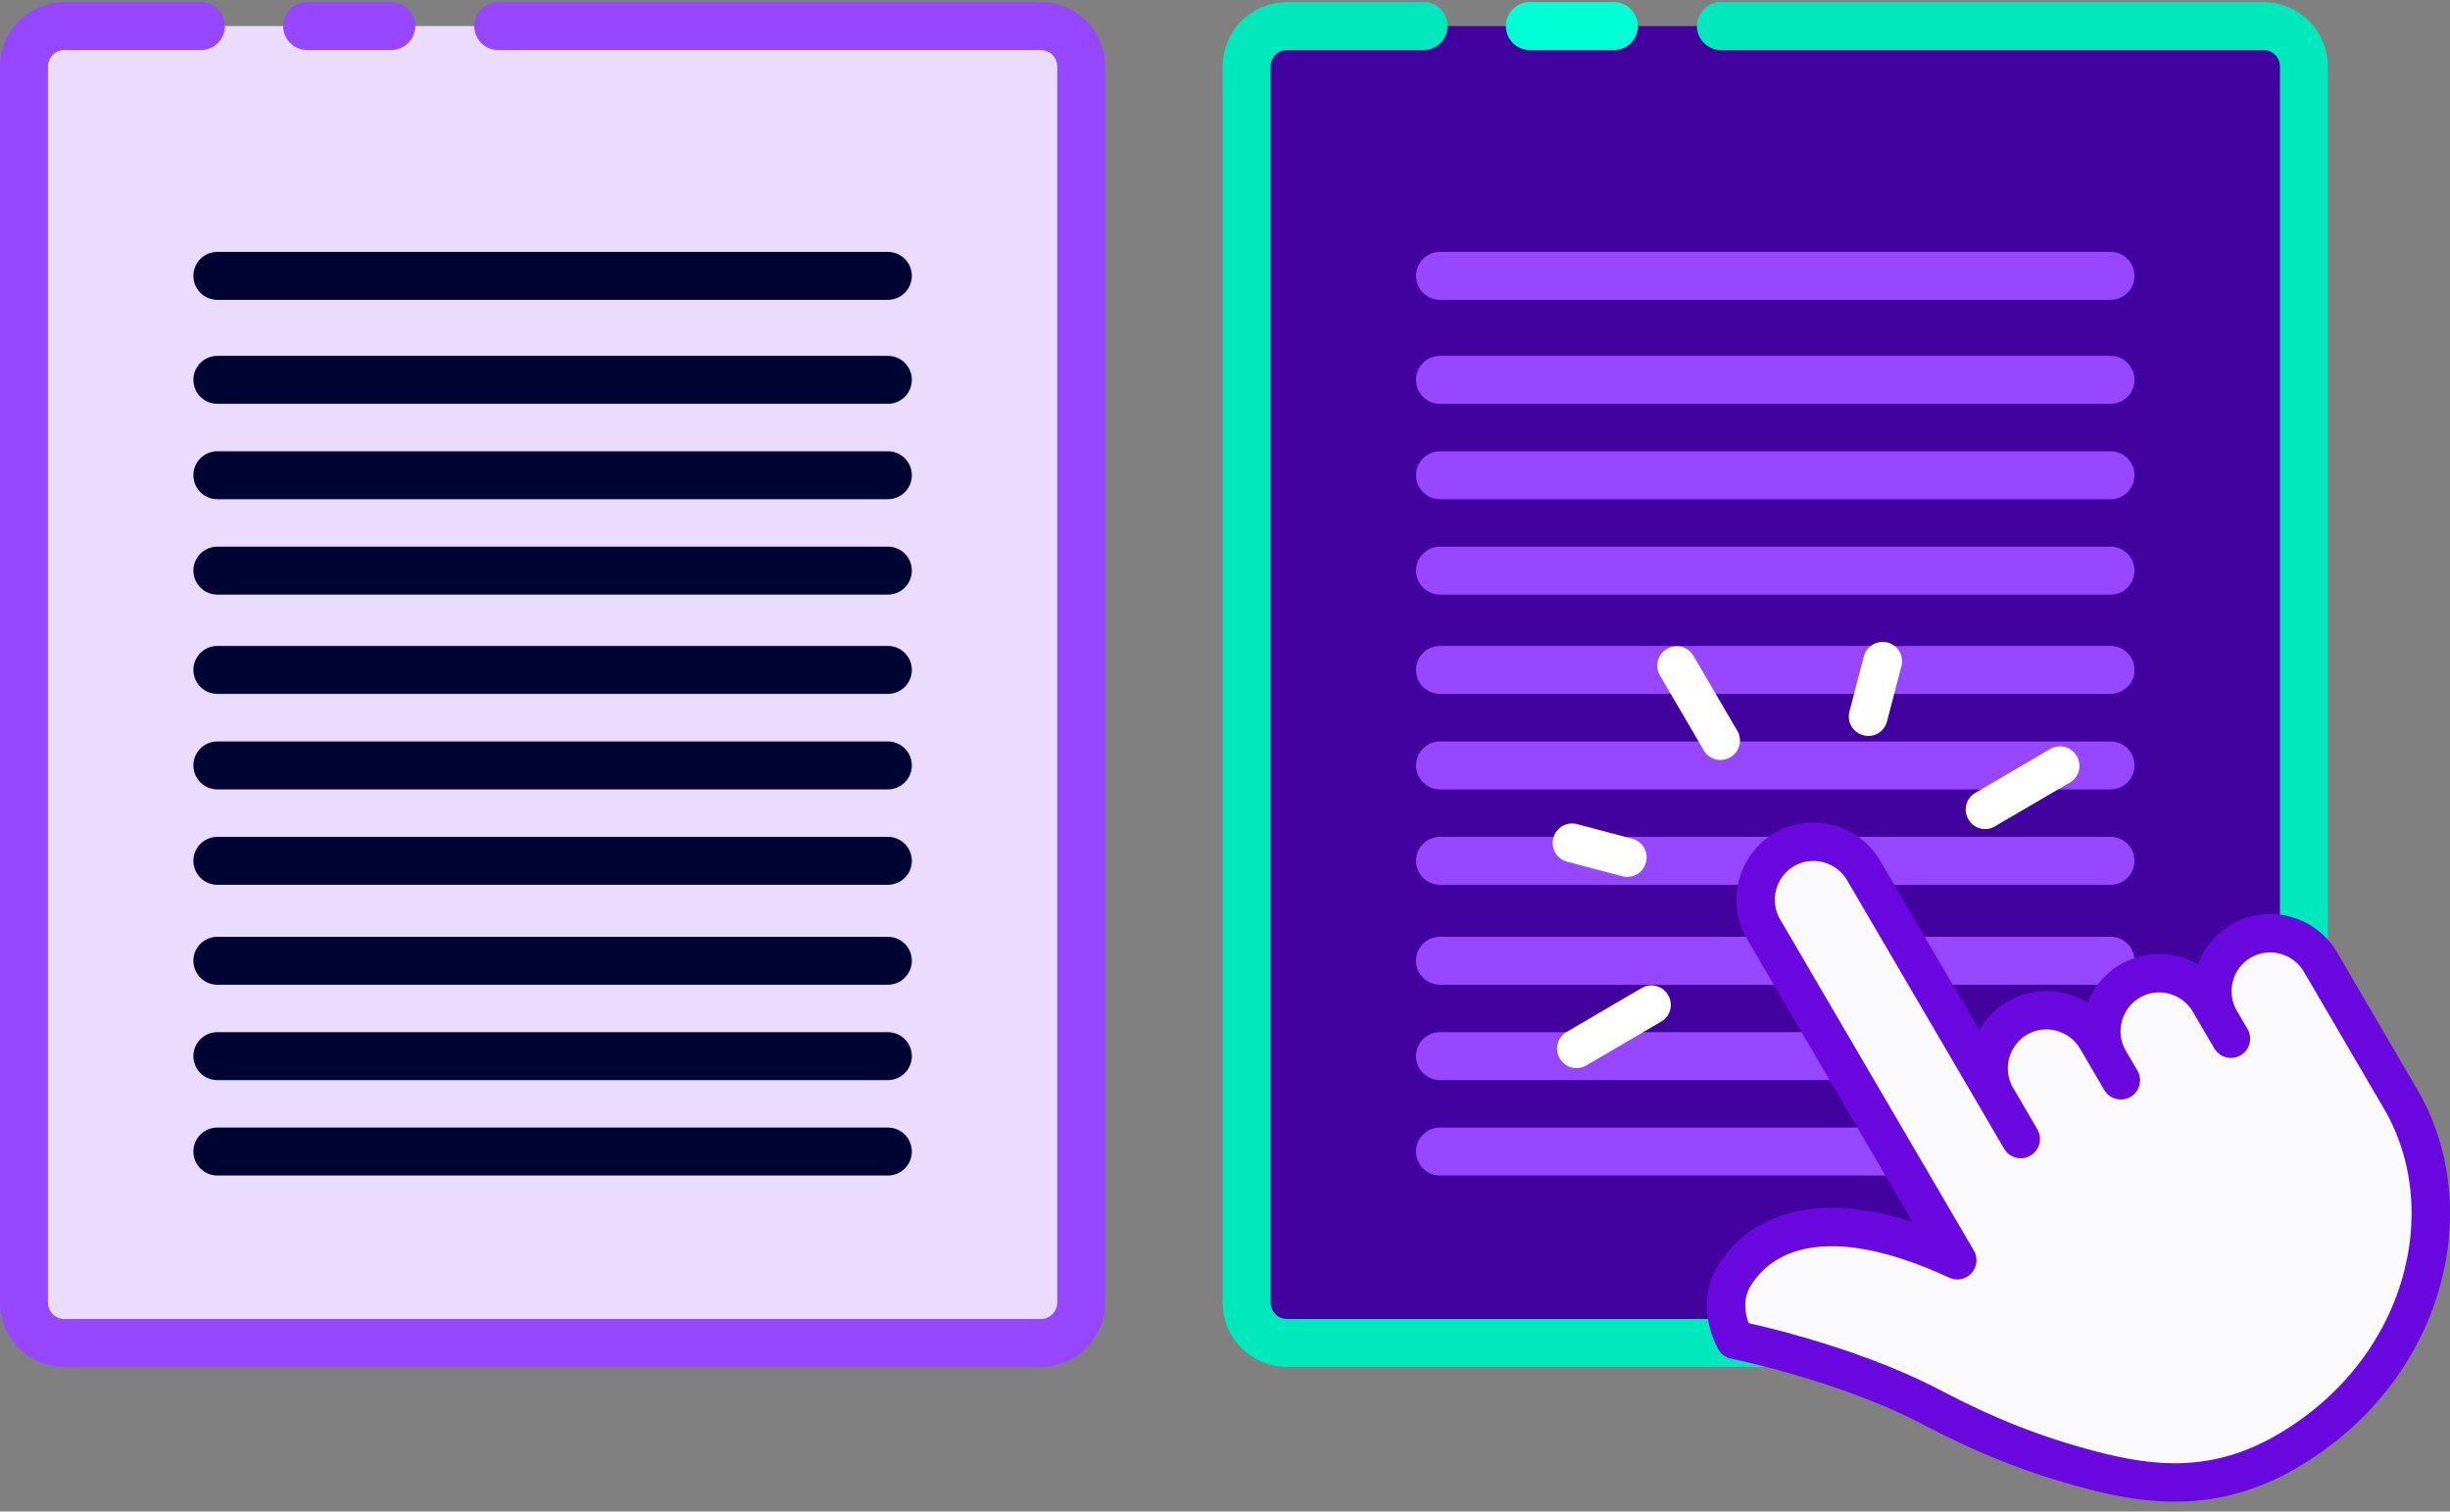
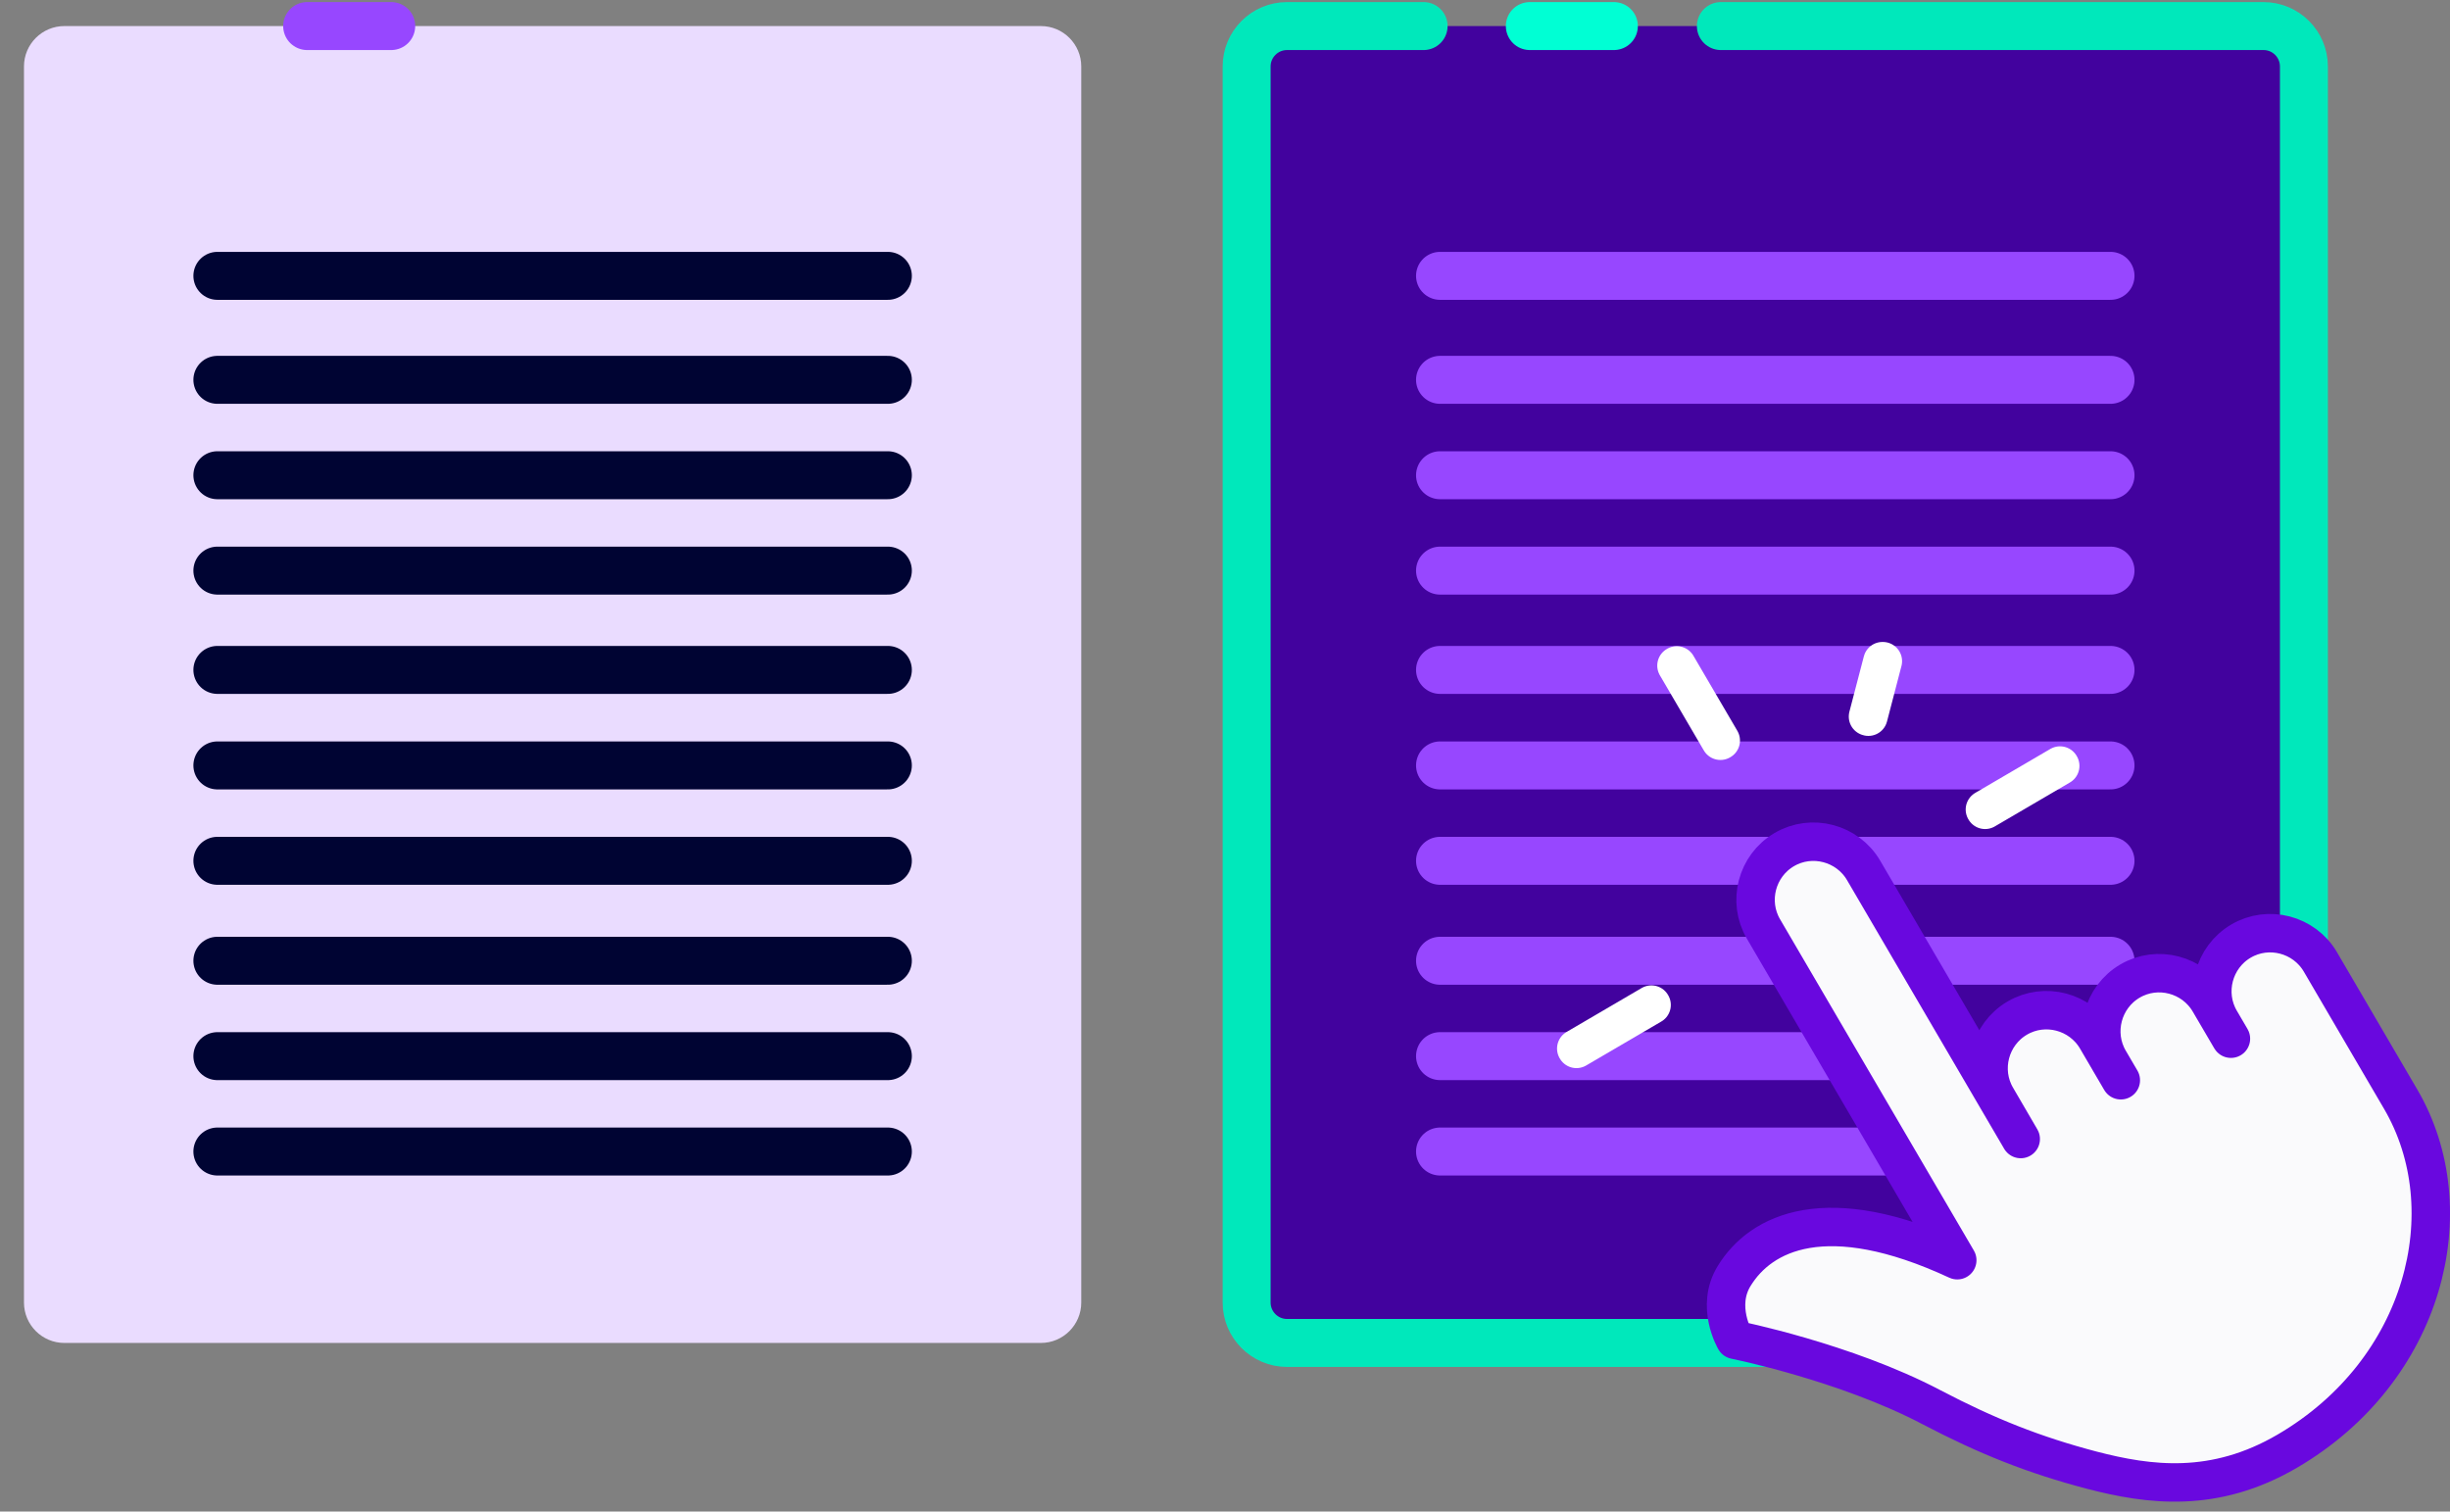
<svg xmlns="http://www.w3.org/2000/svg" width="188" height="116" viewBox="0 0 188 116" fill="none">
  <rect x="0" y="0" width="188" height="116" fill="#808080" stroke="none" />
  <path d="M15.42 2H4.94C3.23 2 1.84 3.39 1.84 5.1V99.96C1.84 101.67 3.23 103.06 4.94 103.06H79.87C81.58 103.06 82.97 101.67 82.97 99.96V5.1C82.97 3.39 81.58 2 79.87 2H38.23" fill="#EADCFF" />
-   <path d="M15.42 2H4.94C3.23 2 1.84 3.39 1.84 5.1V99.96C1.84 101.67 3.23 103.06 4.94 103.06H79.87C81.58 103.06 82.97 101.67 82.97 99.96V5.1C82.97 3.39 81.58 2 79.87 2H38.23" stroke="#9747FF" stroke-width="3.68" stroke-miterlimit="10" stroke-linecap="round" />
  <path d="M30.02 2H23.57" stroke="#9747FF" stroke-width="3.68" stroke-miterlimit="10" stroke-linecap="round" />
  <path d="M16.68 73.73H68.13" stroke="#000433" stroke-width="3.68" stroke-miterlimit="10" stroke-linecap="round" />
  <path d="M16.68 81.05H68.13" stroke="#000433" stroke-width="3.68" stroke-miterlimit="10" stroke-linecap="round" />
  <path d="M16.68 88.37H68.13" stroke="#000433" stroke-width="3.68" stroke-miterlimit="10" stroke-linecap="round" />
  <path d="M16.68 51.41H68.13" stroke="#000433" stroke-width="3.68" stroke-miterlimit="10" stroke-linecap="round" />
  <path d="M16.68 58.74H68.13" stroke="#000433" stroke-width="3.68" stroke-miterlimit="10" stroke-linecap="round" />
  <path d="M16.68 66.06H68.13" stroke="#000433" stroke-width="3.68" stroke-miterlimit="10" stroke-linecap="round" />
  <path d="M16.68 29.149H68.13" stroke="#000433" stroke-width="3.68" stroke-miterlimit="10" stroke-linecap="round" />
  <path d="M16.68 36.47H68.13" stroke="#000433" stroke-width="3.68" stroke-miterlimit="10" stroke-linecap="round" />
  <path d="M16.68 43.79H68.13" stroke="#000433" stroke-width="3.68" stroke-miterlimit="10" stroke-linecap="round" />
  <path d="M16.68 21.169H68.13" stroke="#000433" stroke-width="3.68" stroke-miterlimit="10" stroke-linecap="round" />
  <path d="M109.24 2H98.76C97.05 2 95.66 3.39 95.66 5.1V99.96C95.66 101.67 97.05 103.06 98.76 103.06H173.69C175.4 103.06 176.79 101.67 176.79 99.96V5.1C176.79 3.39 175.4 2 173.69 2H132.05" fill="#42029E" />
  <path d="M109.24 2H98.76C97.05 2 95.66 3.39 95.66 5.1V99.96C95.66 101.67 97.05 103.06 98.76 103.06H173.69C175.4 103.06 176.79 101.67 176.79 99.96V5.1C176.79 3.39 175.4 2 173.69 2H132.05" stroke="#00E8BB" stroke-width="3.68" stroke-miterlimit="10" stroke-linecap="round" />
  <path d="M123.84 2H117.39" stroke="#00FFD4" stroke-width="3.68" stroke-miterlimit="10" stroke-linecap="round" />
  <path d="M110.5 73.73H161.95" stroke="#9747FF" stroke-width="3.68" stroke-miterlimit="10" stroke-linecap="round" />
  <path d="M110.5 81.049H161.95" stroke="#9747FF" stroke-width="3.68" stroke-miterlimit="10" stroke-linecap="round" />
  <path d="M110.5 88.37H161.95" stroke="#9747FF" stroke-width="3.68" stroke-miterlimit="10" stroke-linecap="round" />
  <path d="M110.5 51.41H161.95" stroke="#9747FF" stroke-width="3.68" stroke-miterlimit="10" stroke-linecap="round" />
  <path d="M110.5 58.74H161.95" stroke="#9747FF" stroke-width="3.68" stroke-miterlimit="10" stroke-linecap="round" />
  <path d="M110.5 66.06H161.95" stroke="#9747FF" stroke-width="3.68" stroke-miterlimit="10" stroke-linecap="round" />
  <path d="M110.5 29.149H161.95" stroke="#9747FF" stroke-width="3.68" stroke-miterlimit="10" stroke-linecap="round" />
  <path d="M110.5 36.47H161.95" stroke="#9747FF" stroke-width="3.68" stroke-miterlimit="10" stroke-linecap="round" />
  <path d="M110.5 43.79H161.95" stroke="#9747FF" stroke-width="3.68" stroke-miterlimit="10" stroke-linecap="round" />
  <path d="M110.5 21.169H161.95" stroke="#9747FF" stroke-width="3.68" stroke-miterlimit="10" stroke-linecap="round" />
  <path d="M171.17 79.681L169.53 76.881C168.29 74.771 165.55 74.051 163.44 75.291C161.33 76.531 160.61 79.271 161.85 81.381L162.74 82.901L160.88 79.721C159.64 77.611 156.9 76.891 154.79 78.131C152.68 79.371 151.96 82.111 153.2 84.221L155.06 87.411L143 66.791C141.76 64.681 139.02 63.961 136.91 65.201C134.8 66.441 134.08 69.181 135.32 71.291L150.19 96.711C140.16 92.051 135.11 94.581 133.07 97.921C131.63 100.261 133.14 102.821 133.14 102.821C133.14 102.821 141.58 104.511 148.19 107.981C152.46 110.221 156.09 111.661 160.5 112.821C164.91 113.971 169.92 114.641 175.52 111.361C186.08 105.181 189.18 92.851 184.22 84.361L178.05 73.811C176.81 71.701 174.07 70.981 171.96 72.221C169.85 73.461 169.13 76.201 170.37 78.311L171.19 79.711L171.17 79.681Z" fill="#FAFAFC" stroke="#6908DF" stroke-width="2.95" stroke-linecap="round" stroke-linejoin="round" />
  <path d="M128.669 51.065L128.643 51.08L132.016 56.846L132.042 56.831L128.669 51.065Z" stroke="white" stroke-width="2.95" stroke-linecap="round" stroke-linejoin="round" />
-   <path d="M124.87 65.82L120.62 64.7L120.63 64.67L124.88 65.79L124.87 65.82Z" stroke="white" stroke-width="2.95" stroke-linecap="round" stroke-linejoin="round" />
  <path d="M126.72 77.095L120.954 80.468L120.969 80.494L126.735 77.121L126.72 77.095Z" stroke="white" stroke-width="2.95" stroke-linecap="round" stroke-linejoin="round" />
  <path d="M158.076 58.749L152.311 62.123L152.326 62.148L158.091 58.775L158.076 58.749Z" stroke="white" stroke-width="2.95" stroke-linecap="round" stroke-linejoin="round" />
  <path d="M143.37 55L143.34 54.99L144.45 50.74H144.48L143.37 55Z" stroke="white" stroke-width="2.95" stroke-linecap="round" stroke-linejoin="round" />
</svg>